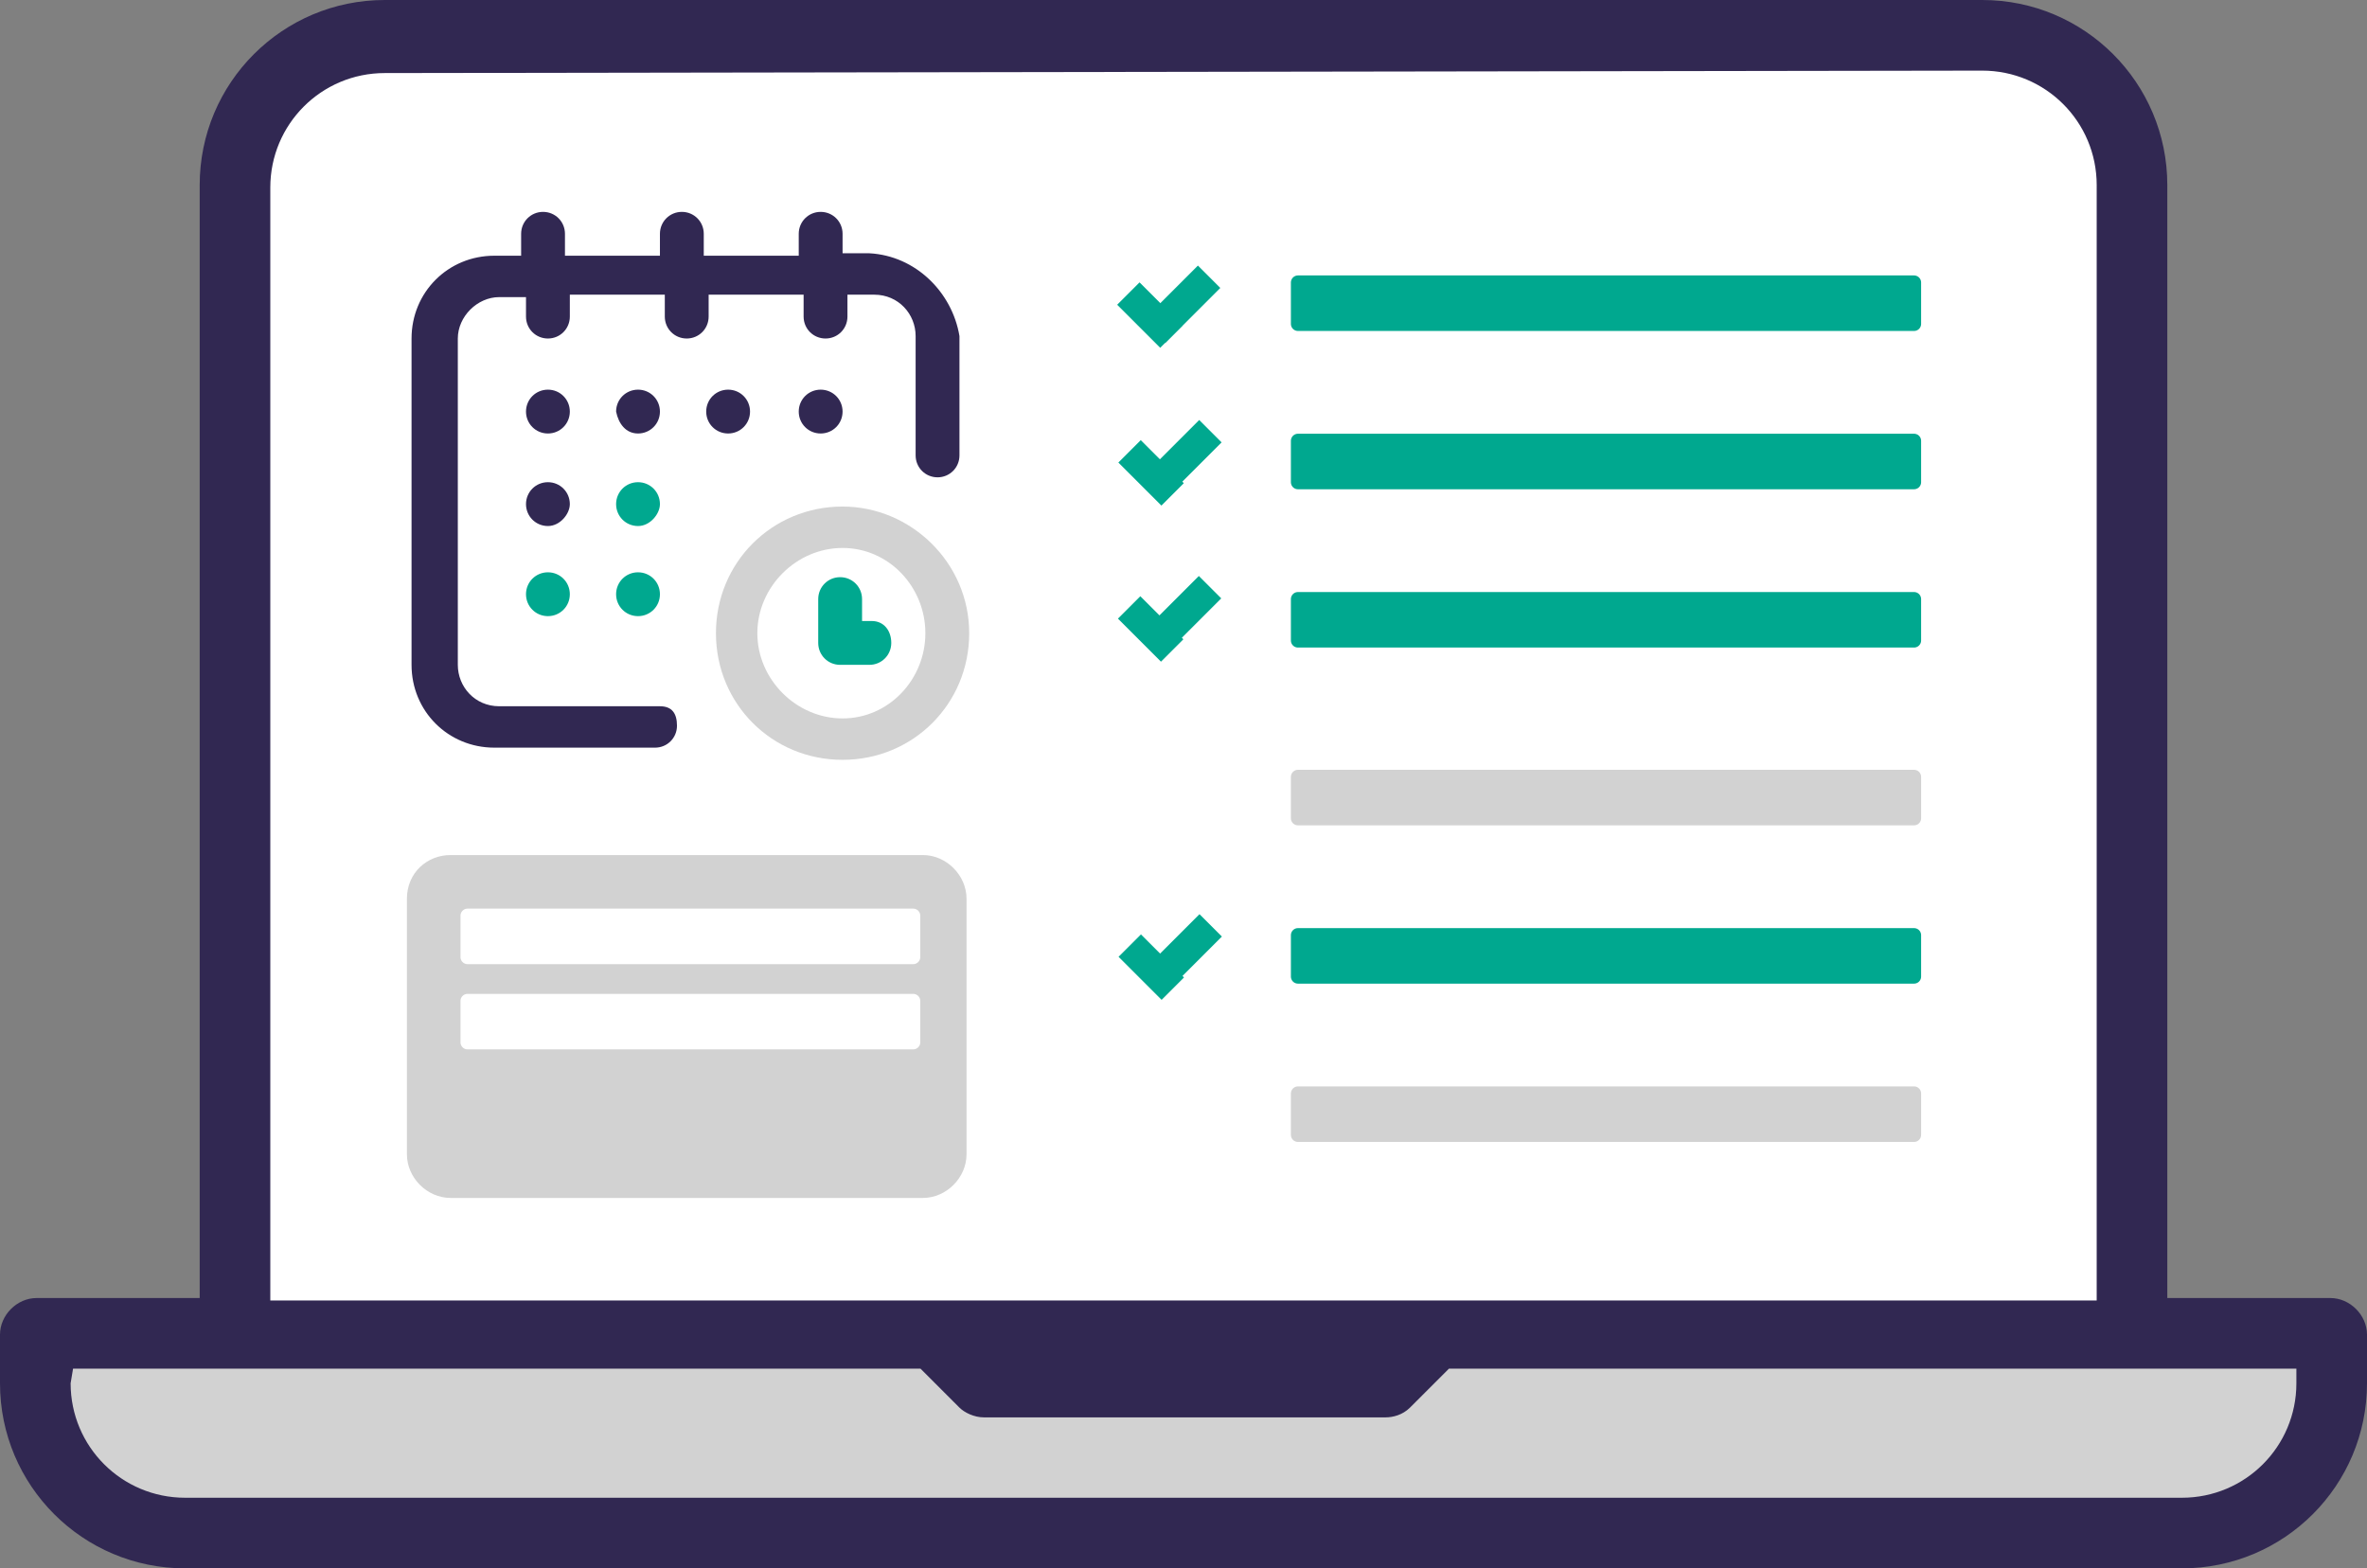
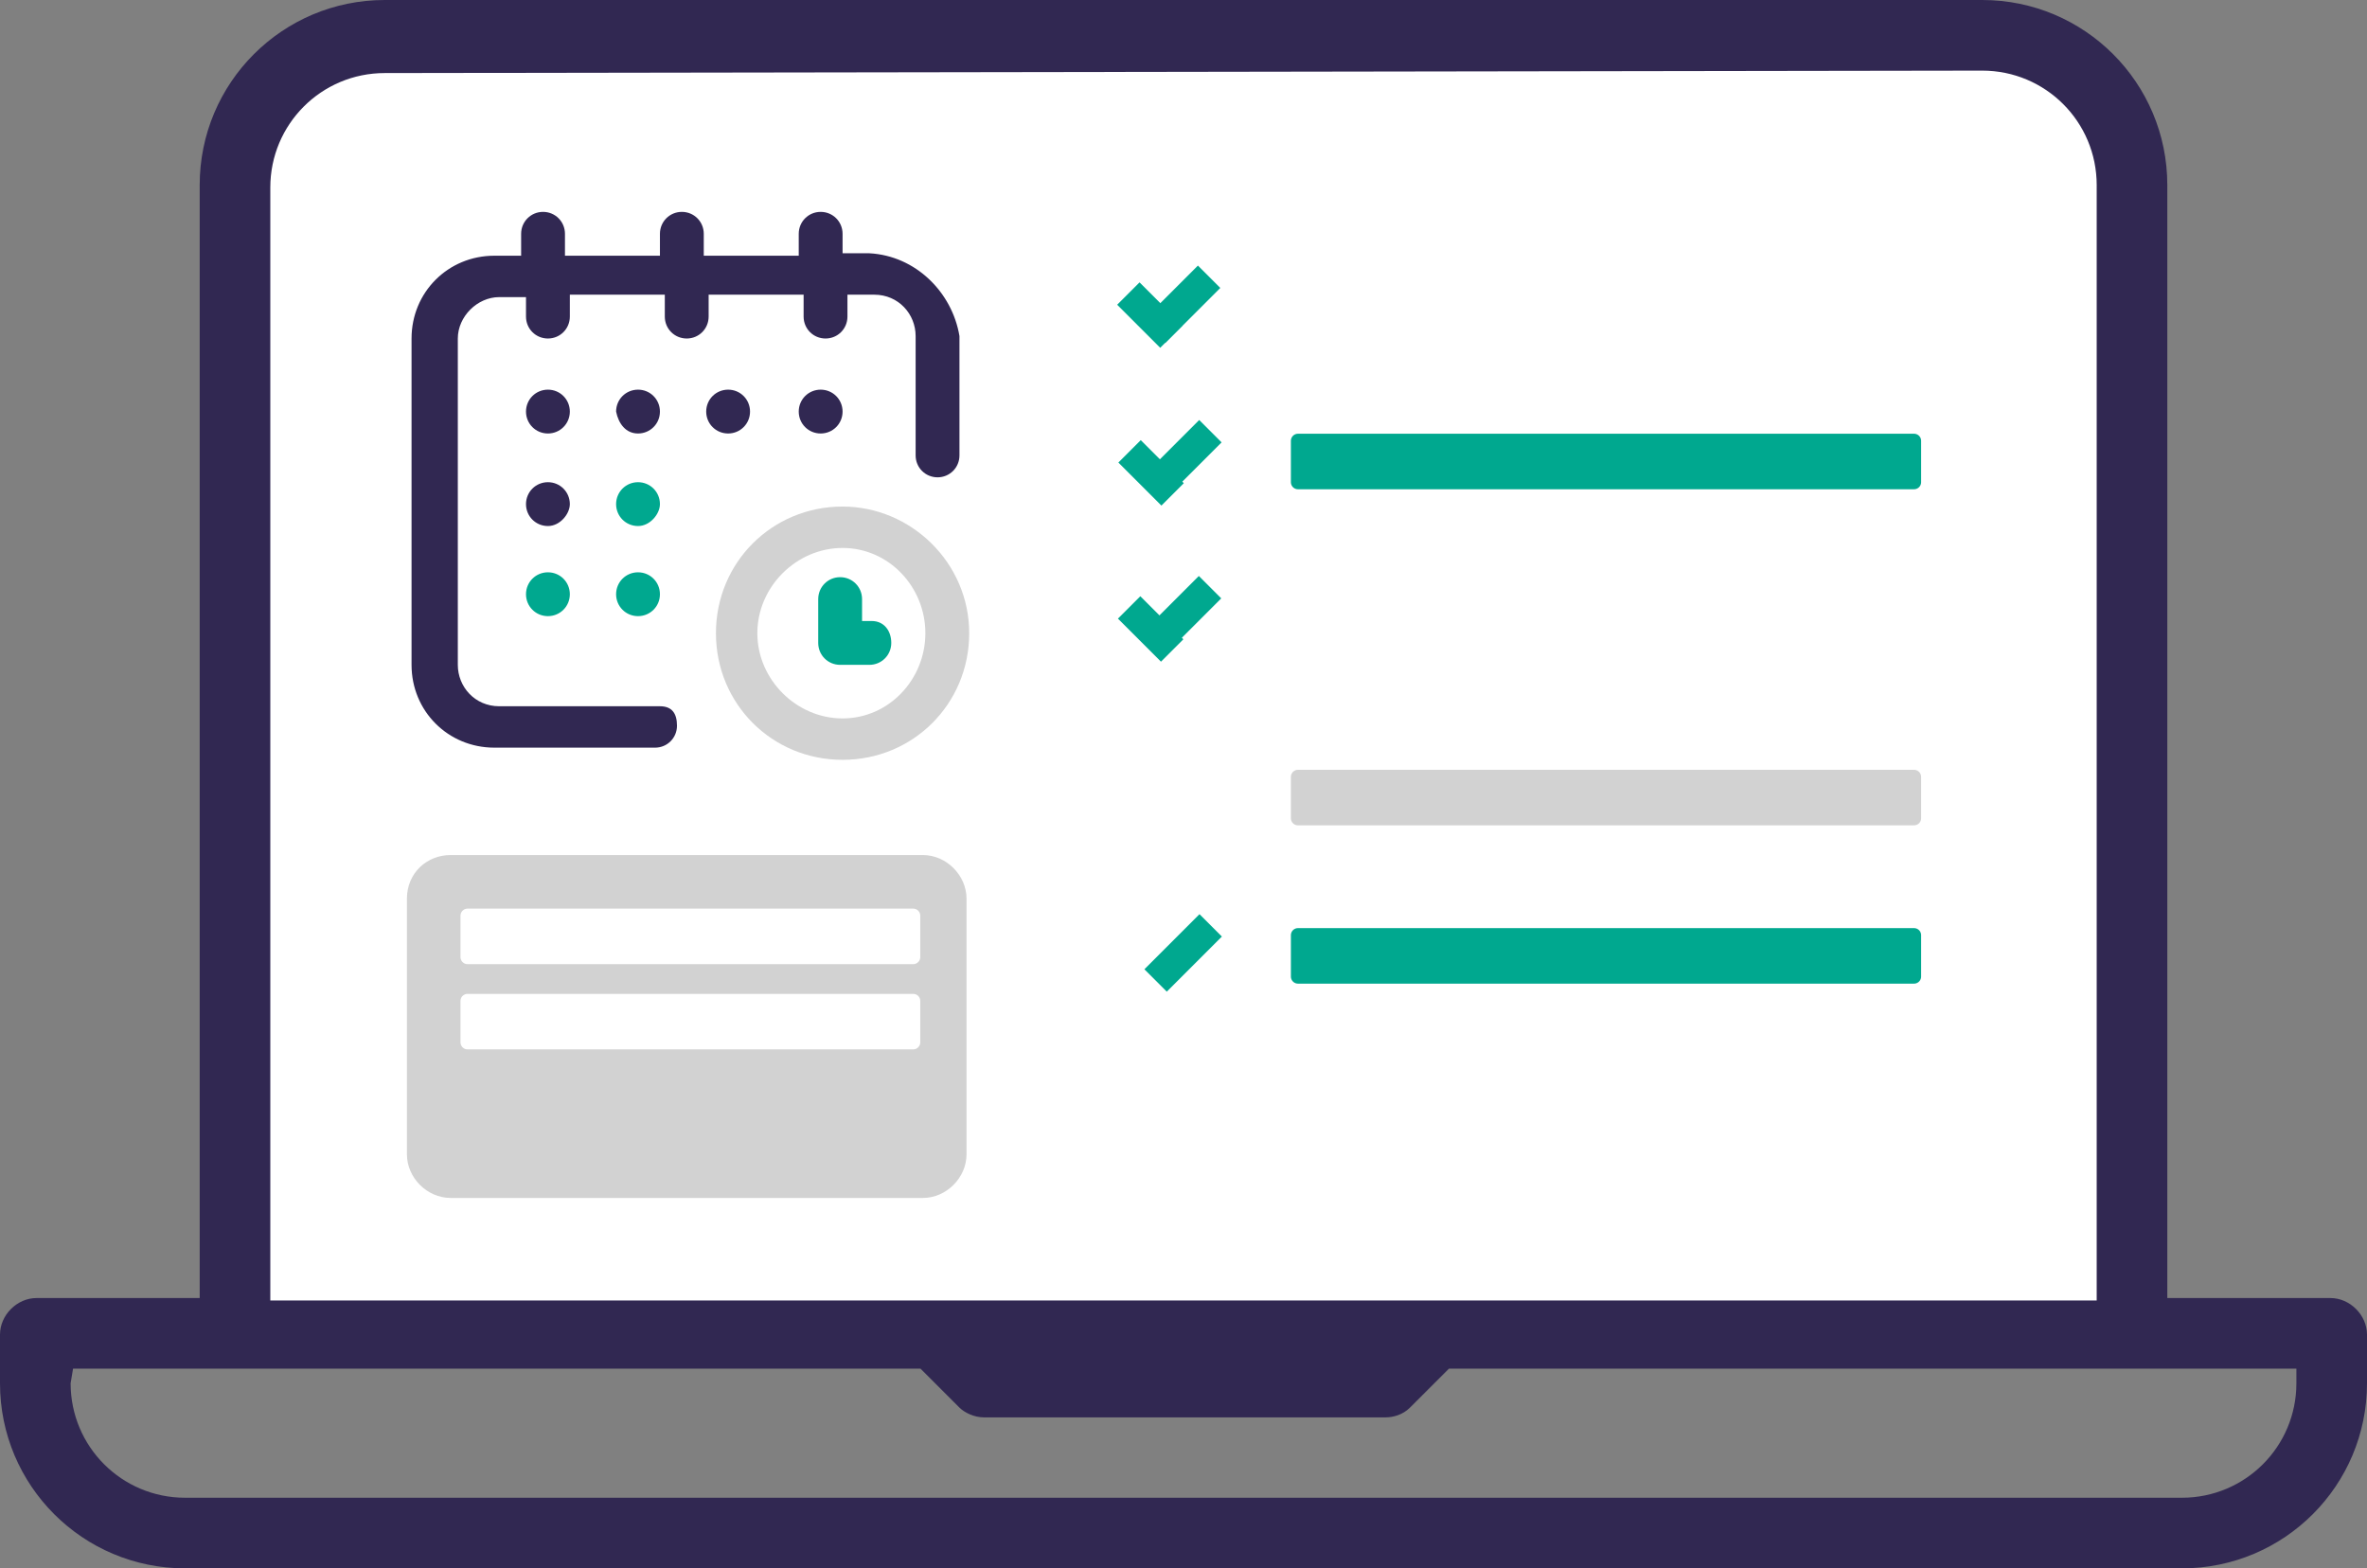
<svg xmlns="http://www.w3.org/2000/svg" version="1.1" id="Layer_2_00000062161744311224579770000000443042193909405613_" x="0px" y="0px" viewBox="0 0 97.2 64.4" style="enable-background:new 0 0 97.2 64.4;" xml:space="preserve">
  <rect x="0" y="0" width="97.2" height="64.4" fill="#808080" stroke="none" />
  <style type="text/css">
	.st0{fill:#D2D2D2;}
	.st1{fill:#FFFFFF;}
	.st2{fill:#312852;}
	.st3{fill:#00A88F;stroke:#00A88F;stroke-width:0.58;stroke-linecap:round;stroke-linejoin:round;}
	.st4{fill:#D2D2D2;stroke:#D2D2D2;stroke-width:0.58;stroke-linecap:round;stroke-linejoin:round;}
	.st5{fill:#00A88F;}
	.st6{fill:#FFFFFF;stroke:#FFFFFF;stroke-width:0.58;stroke-linecap:round;stroke-linejoin:round;}
</style>
  <g id="EDU">
    <g>
-       <path class="st0" d="M5.5,55H1.2l1.6,7l2.7,1.3l87.2-0.8c0,0,1.8-3.2,2-3.4s0.8-4.1,0.8-4.1H5.5z" />
      <path class="st1" d="M18,1.1l-6.3,2.5L9.3,9.2V55h77.9c0,0,0.4-17.1,0.4-17.5V7.4l-3.3-5.6l-4.6-0.1L18,1.1z" />
      <path class="st2" d="M7.6,64.4C3.4,64.4,0,61,0,56.8v-2c0-0.8,0.7-1.5,1.5-1.5h6.7V7.6c0-4.2,3.4-7.6,7.6-7.6h65.6    c4.2,0,7.6,3.4,7.6,7.6v45.7h6.7c0.8,0,1.5,0.7,1.5,1.5v2c0,4.2-3.4,7.6-7.6,7.6L7.6,64.4L7.6,64.4z M2.9,56.8    c0,2.6,2.1,4.7,4.7,4.7h82c2.6,0,4.7-2.1,4.7-4.7v-0.6H59.5l-1.6,1.6c-0.3,0.3-0.7,0.4-1,0.4H40.4c-0.4,0-0.8-0.2-1-0.4l-1.6-1.6    H3L2.9,56.8L2.9,56.8z M15.8,3c-2.6,0-4.7,2.1-4.7,4.7v45.7h75V7.6c0-2.6-2.1-4.7-4.7-4.7L15.8,3L15.8,3z" />
-       <rect x="53.3" y="11.6" class="st3" width="25.3" height="1.7" />
      <path class="st4" d="M18.5,35.4h19.4c0.8,0,1.5,0.7,1.5,1.5v10.5c0,0.8-0.7,1.5-1.5,1.5H18.5c-0.8,0-1.5-0.7-1.5-1.5V36.9    C17,36,17.7,35.4,18.5,35.4z" />
      <g>
        <rect x="46.6" y="11.7" transform="matrix(0.707 -0.707 0.707 0.707 4.658 37.188)" class="st5" width="1.3" height="2.5" />
        <rect x="46.9" y="11.8" transform="matrix(0.707 -0.707 0.707 0.707 5.429 37.983)" class="st5" width="3.2" height="1.3" />
      </g>
      <g>
        <rect x="46.6" y="18.2" transform="matrix(0.707 -0.707 0.707 0.707 0.112 39.071)" class="st5" width="1.3" height="2.5" />
        <rect x="47" y="18.2" transform="matrix(0.707 -0.707 0.707 0.707 0.886 39.87)" class="st5" width="3.2" height="1.3" />
      </g>
      <g>
        <rect x="46.6" y="24.6" transform="matrix(0.707 -0.707 0.707 0.707 -4.431 40.956)" class="st5" width="1.3" height="2.5" />
        <rect x="47" y="24.6" transform="matrix(0.707 -0.707 0.707 0.707 -3.653 41.75)" class="st5" width="3.2" height="1.3" />
      </g>
      <rect x="53.3" y="18.1" class="st3" width="25.3" height="1.7" />
-       <rect x="53.3" y="24.6" class="st3" width="25.3" height="1.7" />
      <rect x="53.3" y="31.9" class="st4" width="25.3" height="1.7" />
      <g>
-         <rect x="46.6" y="38.5" transform="matrix(0.707 -0.707 0.707 0.707 -14.232 45.015)" class="st5" width="1.3" height="2.5" />
        <rect x="47" y="38.5" transform="matrix(0.707 -0.707 0.707 0.707 -13.454 45.81)" class="st5" width="3.2" height="1.3" />
      </g>
      <rect x="53.3" y="38.4" class="st3" width="25.3" height="1.7" />
      <rect x="19.2" y="37.6" class="st6" width="18.3" height="1.7" />
      <rect x="19.2" y="41.1" class="st6" width="18.3" height="1.7" />
-       <rect x="53.3" y="44.9" class="st4" width="25.3" height="1.7" />
      <path class="st2" d="M35.7,10.4h-1.1V9.6c0-0.5-0.4-0.9-0.9-0.9s-0.9,0.4-0.9,0.9v0.9h-3.9V9.6c0-0.5-0.4-0.9-0.9-0.9    s-0.9,0.4-0.9,0.9v0.9h-3.9V9.6c0-0.5-0.4-0.9-0.9-0.9s-0.9,0.4-0.9,0.9v0.9h-1.1c-1.9,0-3.4,1.5-3.4,3.4v13.4    c0,1.9,1.5,3.4,3.4,3.4h6.6c0.5,0,0.9-0.4,0.9-0.9S27.6,29,27.1,29h-6.6c-1,0-1.7-0.8-1.7-1.7V13.9c0-0.9,0.8-1.7,1.7-1.7h1.1V13    c0,0.5,0.4,0.9,0.9,0.9s0.9-0.4,0.9-0.9v-0.9h3.9V13c0,0.5,0.4,0.9,0.9,0.9s0.9-0.4,0.9-0.9v-0.9h3.9V13c0,0.5,0.4,0.9,0.9,0.9    s0.9-0.4,0.9-0.9v-0.9h1.1c1,0,1.7,0.8,1.7,1.7v4.9c0,0.5,0.4,0.9,0.9,0.9s0.9-0.4,0.9-0.9v-4.9C39.1,12,37.6,10.5,35.7,10.4z" />
      <path class="st2" d="M22.5,17.8c-0.5,0-0.9-0.4-0.9-0.9l0,0c0-0.5,0.4-0.9,0.9-0.9s0.9,0.4,0.9,0.9l0,0    C23.4,17.4,23,17.8,22.5,17.8" />
      <path class="st2" d="M30.8,16.9L30.8,16.9c0-0.5-0.4-0.9-0.9-0.9s-0.9,0.4-0.9,0.9l0,0c0,0.5,0.4,0.9,0.9,0.9S30.8,17.4,30.8,16.9    z" />
      <path class="st2" d="M34.6,16.9L34.6,16.9c0-0.5-0.4-0.9-0.9-0.9s-0.9,0.4-0.9,0.9l0,0c0,0.5,0.4,0.9,0.9,0.9S34.6,17.4,34.6,16.9    z" />
      <path class="st2" d="M23.4,20.7c0-0.5-0.4-0.9-0.9-0.9s-0.9,0.4-0.9,0.9l0,0c0,0.5,0.4,0.9,0.9,0.9S23.4,21.1,23.4,20.7L23.4,20.7    z" />
      <path class="st5" d="M22.5,23.5c-0.5,0-0.9,0.4-0.9,0.9l0,0c0,0.5,0.4,0.9,0.9,0.9s0.9-0.4,0.9-0.9l0,0    C23.4,23.9,23,23.5,22.5,23.5z" />
      <path class="st2" d="M26.2,17.8c0.5,0,0.9-0.4,0.9-0.9l0,0c0-0.5-0.4-0.9-0.9-0.9s-0.9,0.4-0.9,0.9l0,0    C25.4,17.4,25.7,17.8,26.2,17.8" />
      <path class="st5" d="M27.1,20.7c0-0.5-0.4-0.9-0.9-0.9s-0.9,0.4-0.9,0.9l0,0c0,0.5,0.4,0.9,0.9,0.9S27.1,21.1,27.1,20.7L27.1,20.7    z" />
      <path class="st5" d="M26.2,23.5c-0.5,0-0.9,0.4-0.9,0.9l0,0c0,0.5,0.4,0.9,0.9,0.9s0.9-0.4,0.9-0.9l0,0    C27.1,23.9,26.7,23.5,26.2,23.5z" />
      <path class="st0" d="M34.6,20.8c-2.9,0-5.2,2.3-5.2,5.2s2.3,5.2,5.2,5.2s5.2-2.3,5.2-5.2S37.4,20.8,34.6,20.8z M34.6,29.5    c-1.9,0-3.5-1.6-3.5-3.5s1.6-3.5,3.5-3.5S38,24.1,38,26S36.5,29.5,34.6,29.5z" />
      <path class="st5" d="M35.8,25.5h-0.4v-0.9c0-0.5-0.4-0.9-0.9-0.9s-0.9,0.4-0.9,0.9v1.8c0,0.5,0.4,0.9,0.9,0.9h1.2    c0.5,0,0.9-0.4,0.9-0.9S36.3,25.5,35.8,25.5z" />
    </g>
  </g>
</svg>